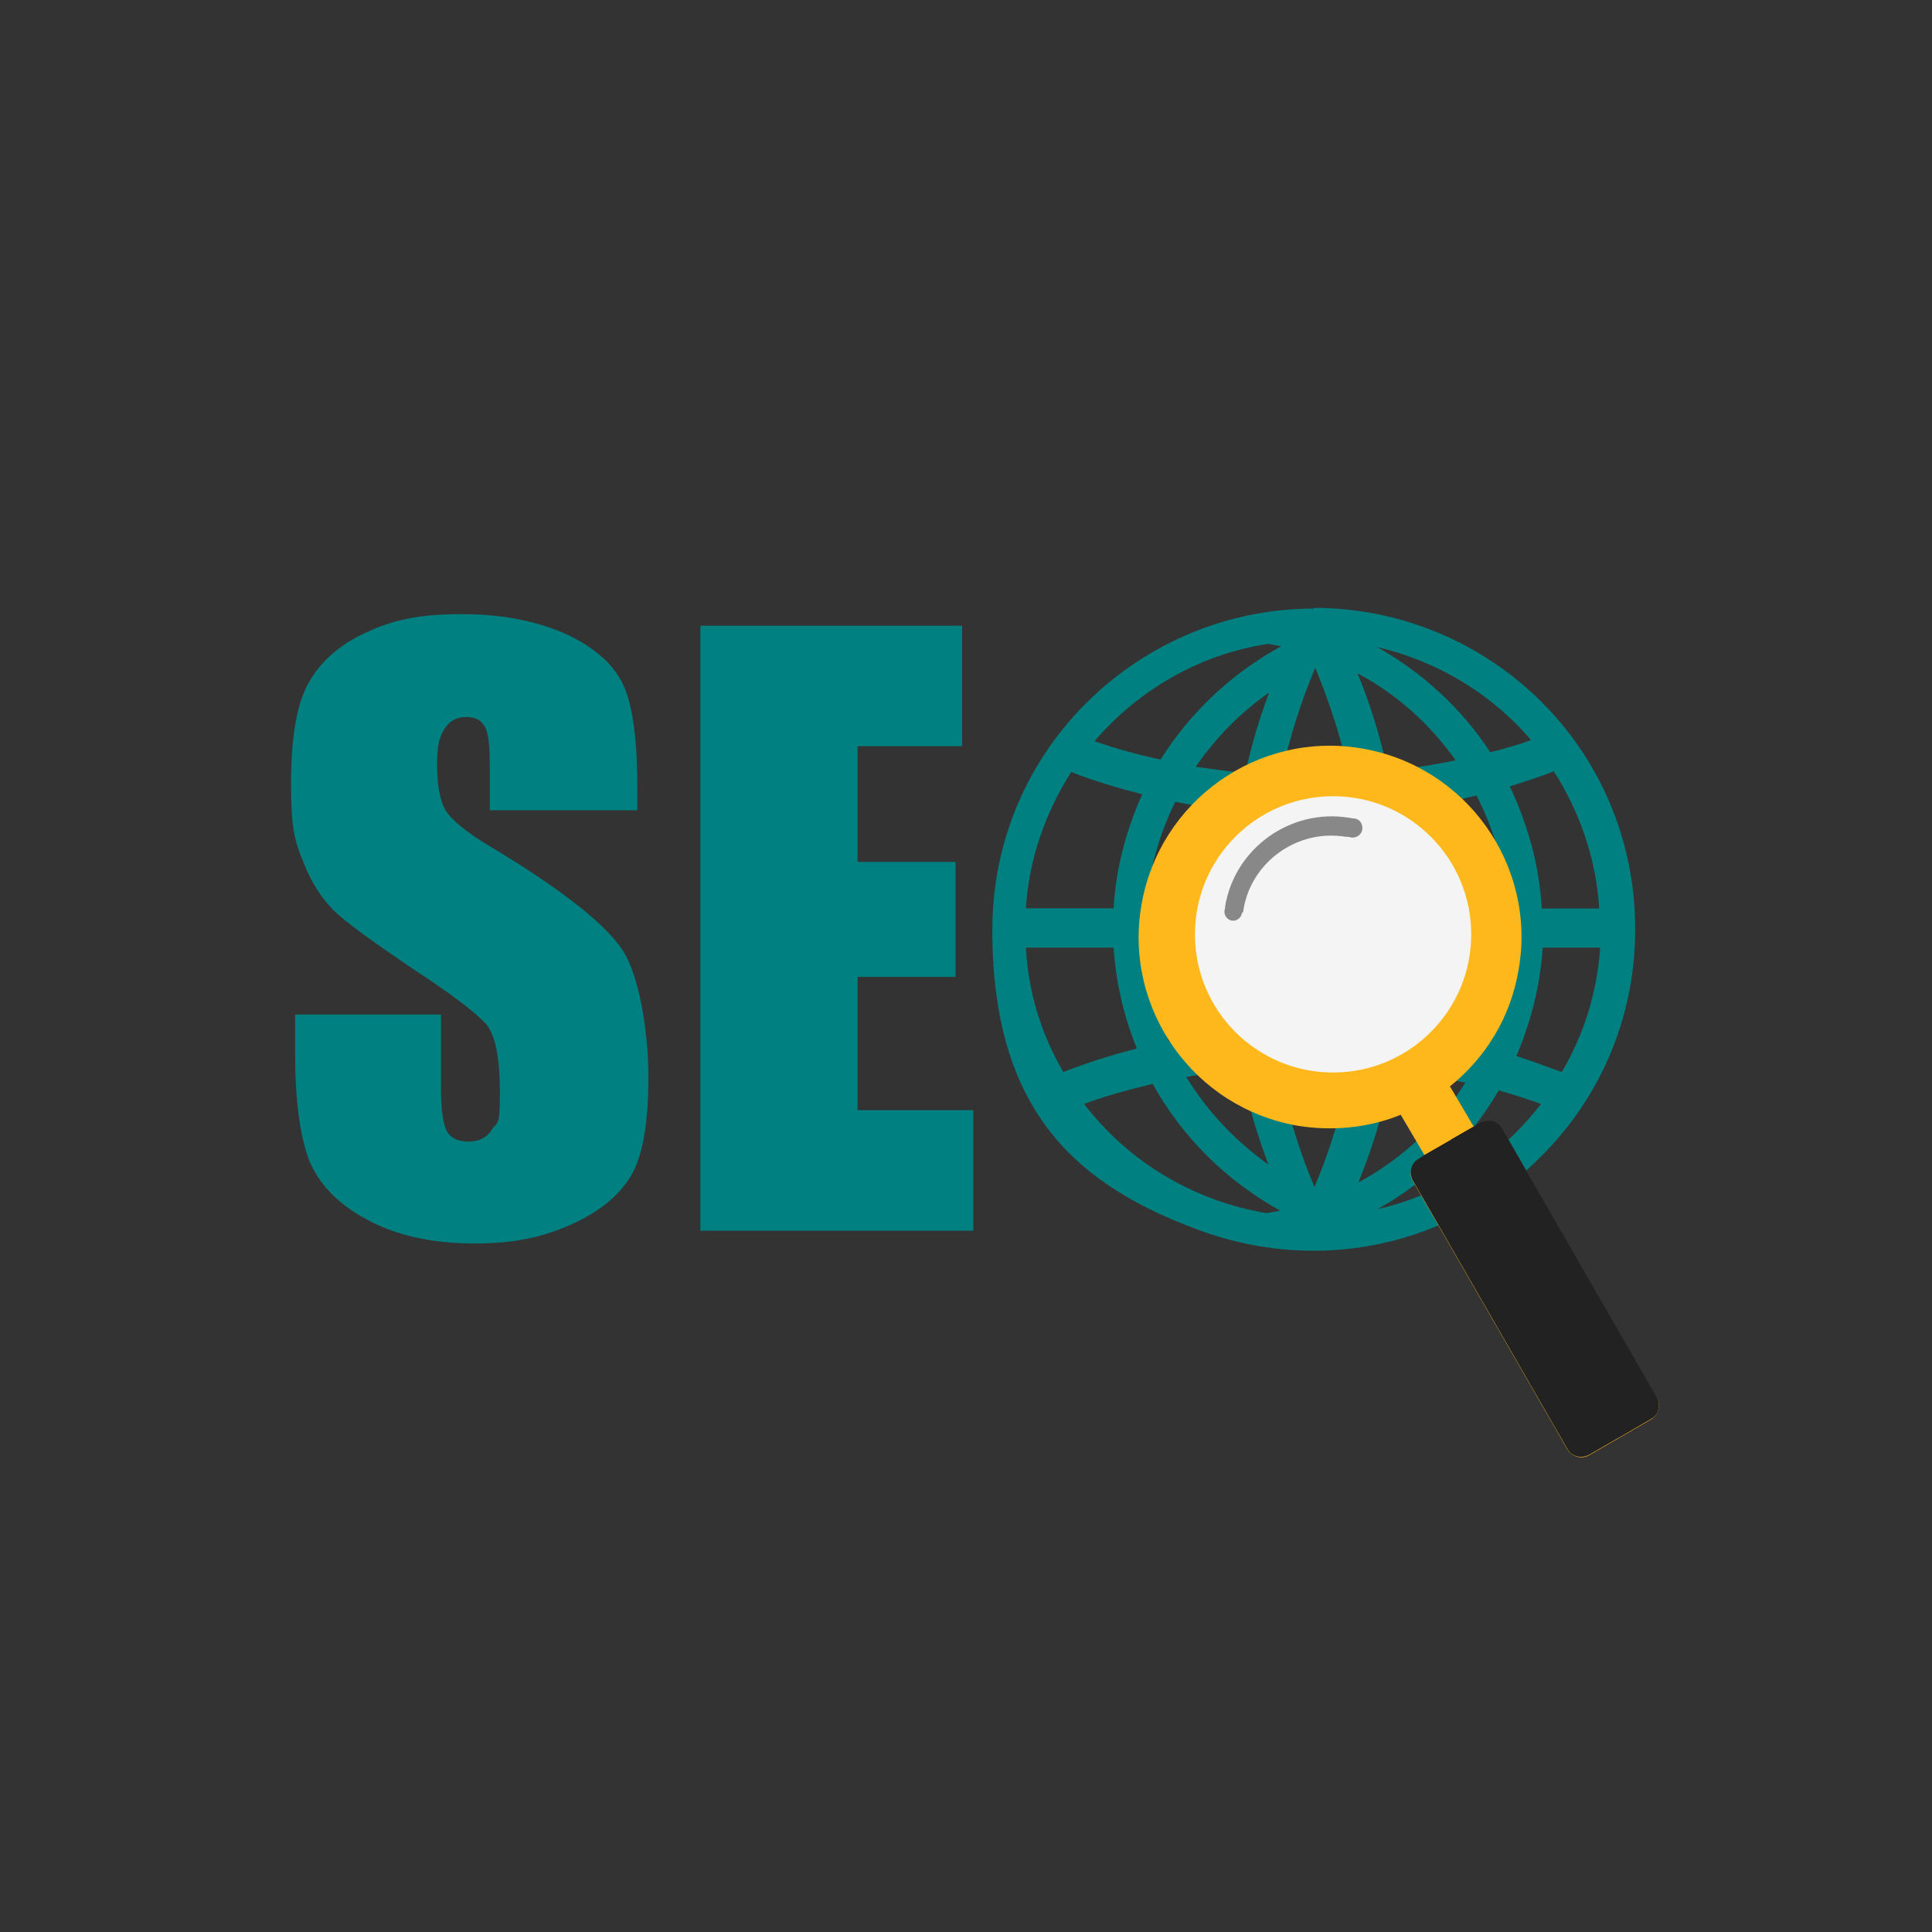
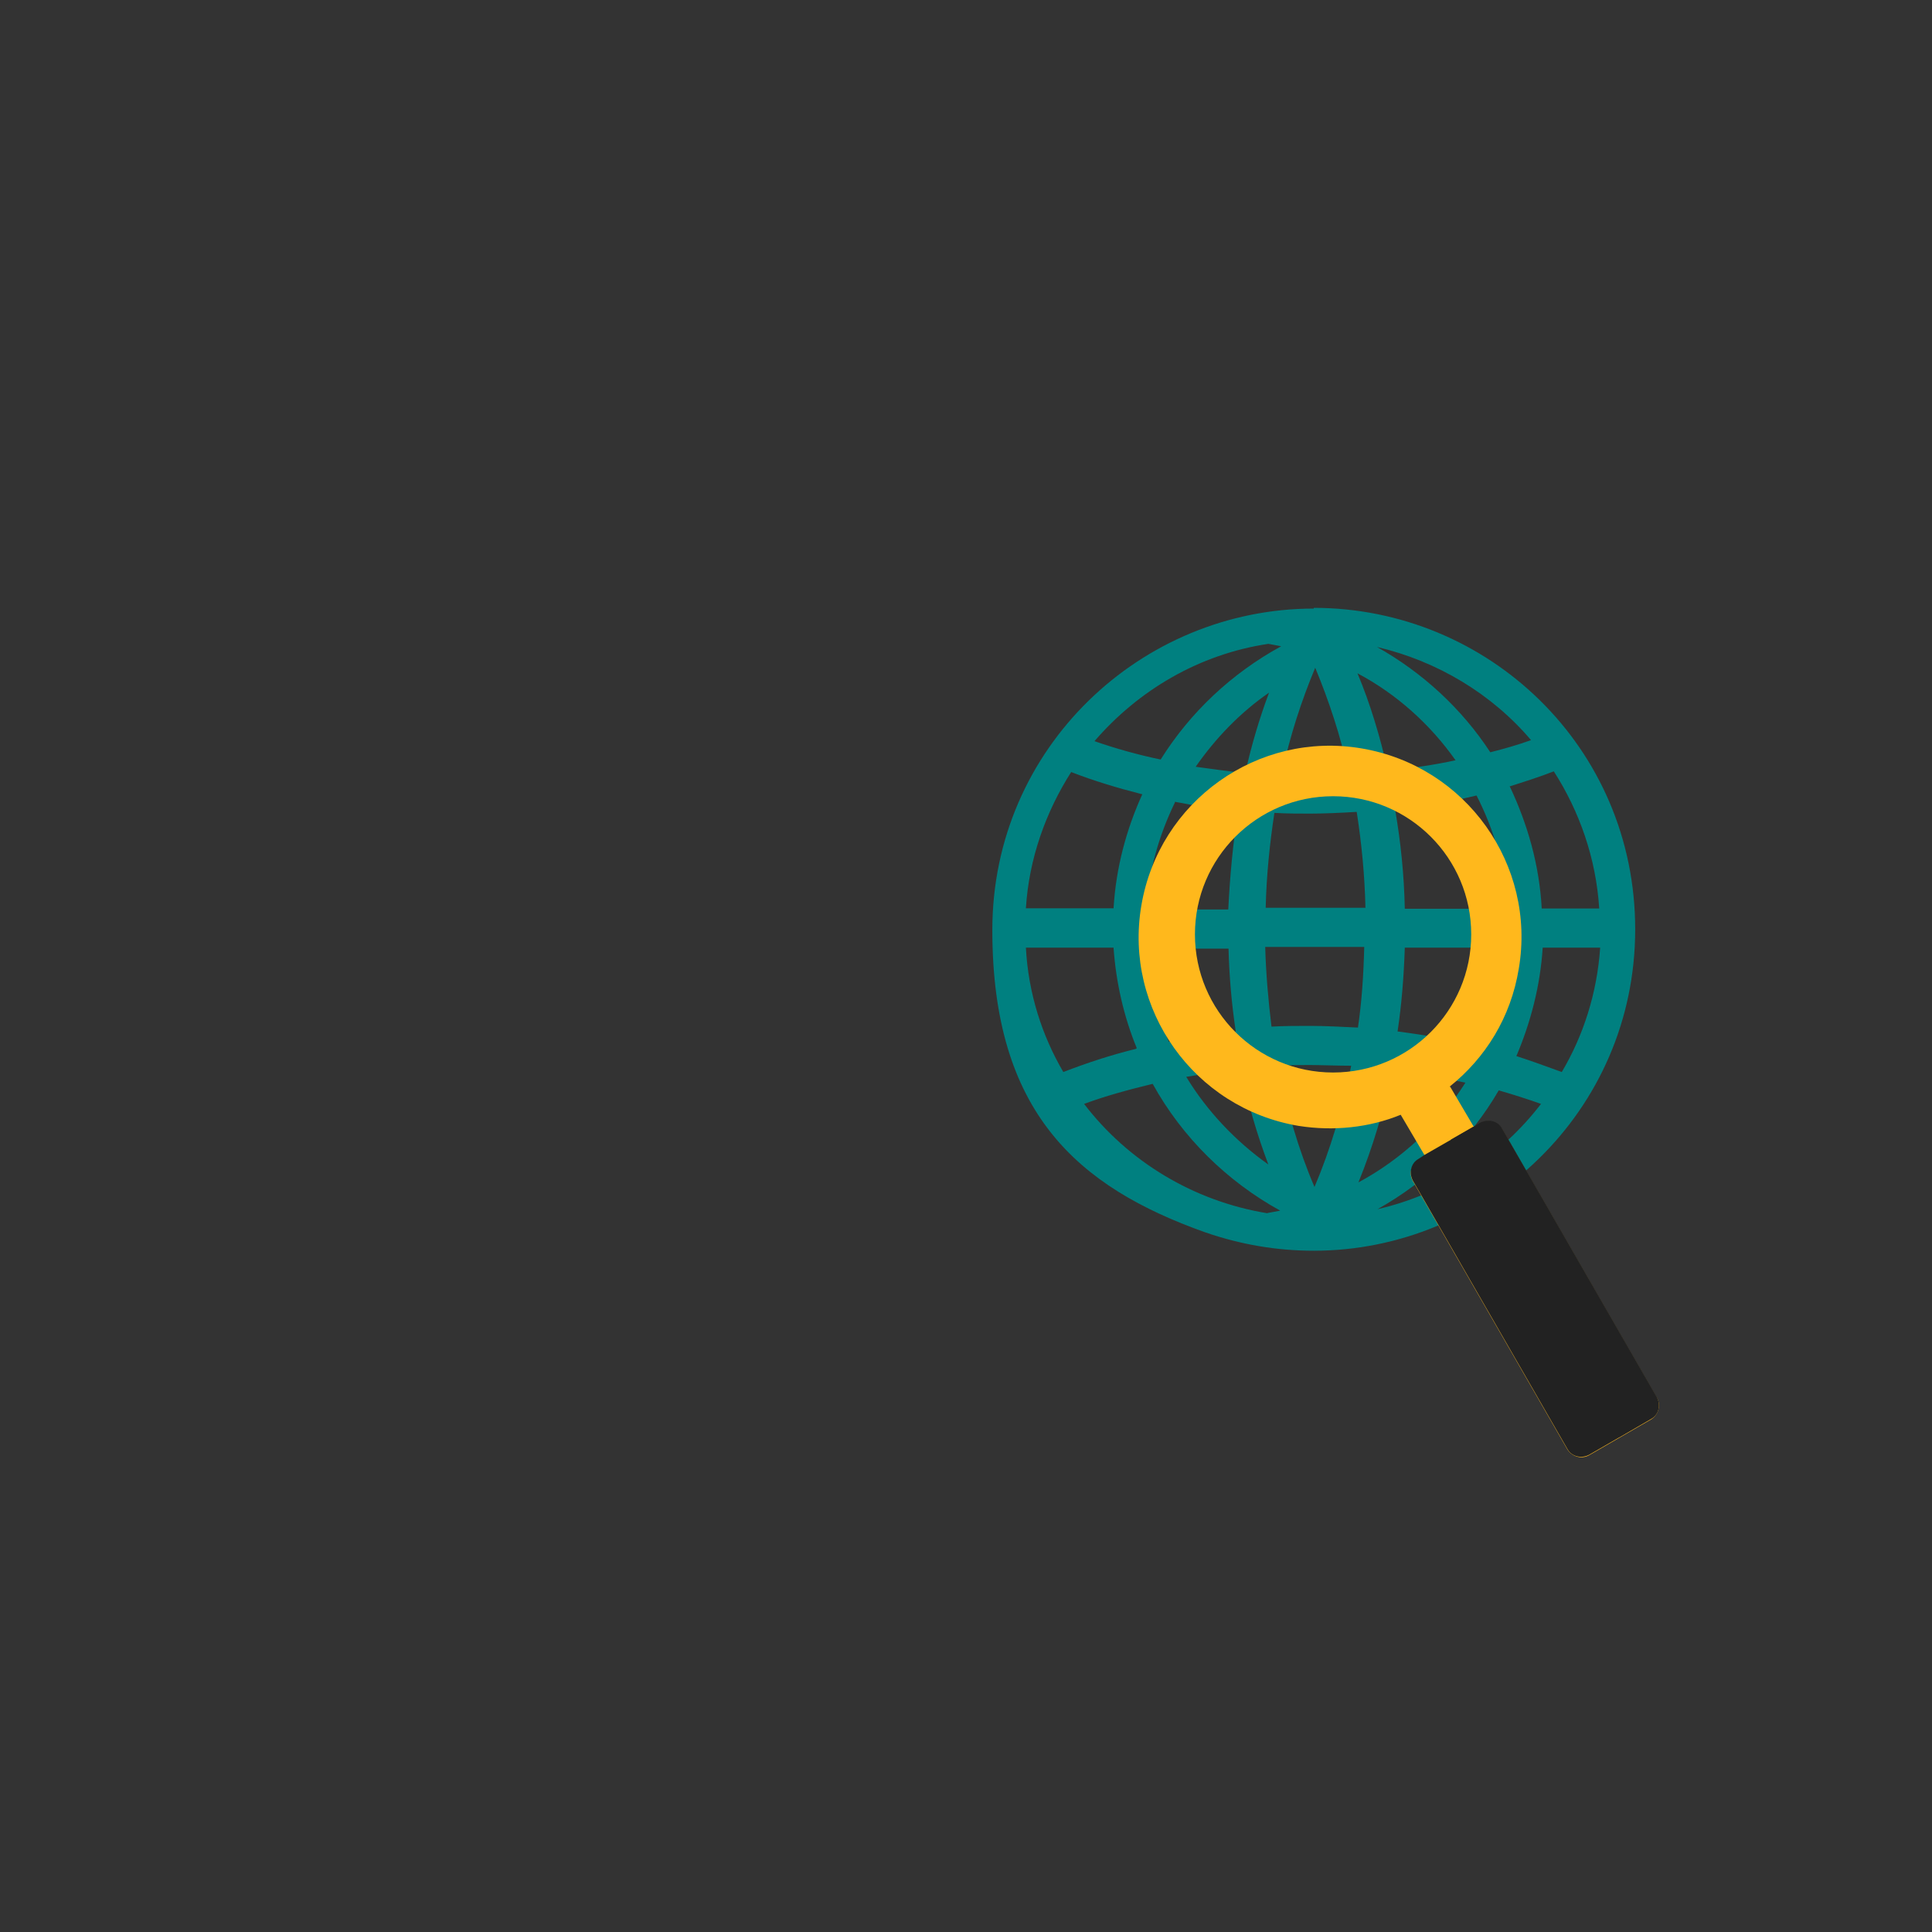
<svg xmlns="http://www.w3.org/2000/svg" id="Layer_1" viewBox="0 0 800 800">
  <rect x="0" y="0" width="800" height="800" fill="#333333" stroke="none" />
  <defs>
    <style>      .st0 {        fill: #222;      }      .st1 {        fill: #888;      }      .st2 {        fill: #ffb81c;      }      .st3 {        fill: #f4f4f4;      }      .st4 {        fill: teal;      }    </style>
  </defs>
  <g>
    <path class="st4" d="M544,251.7h0v.3c-71.3,0-133.1,57.5-133.1,133.1s35.3,106.4,88.2,125.2c14.5,5,29.4,7.6,44.9,7.6,71.3,0,133.1-57.5,133.1-133.1s-61.1-133.1-133.1-133.1h0ZM643.4,319.4c10.6,16.5,17.5,36,18.8,56.8h-23.8c-1-18.2-5.9-35-13.2-50.5h-.3c6.3-2,12.6-4,18.5-6.3ZM633.9,306.5c-5.6,2-11.2,3.6-16.8,5-11.9-18.2-28.1-33-46.9-43.6,25.1,5.9,47.6,19.5,63.8,38.6h0ZM581.7,392.4h42.9c-1,14.5-4.6,28.4-10.2,41.3-11.6-3-23.5-5-35.7-6.6,1.7-11.2,2.6-22.8,3-34.7h0ZM577.7,335.3c11.6-1.3,22.8-3.3,33.7-5.9,7.3,14.2,11.9,30.1,13.2,46.9h-42.9c-.3-14.2-1.7-27.7-4-41ZM602.8,314.8c-9.2,2-18.5,3.3-28.1,4.3-3.3-14.2-7.3-27.7-12.6-40.3,16.2,8.6,30.1,21.1,40.6,36h0ZM561.8,336.3c2,12.9,3.3,26.1,3.6,39.6h-41.3c.3-13.5,1.7-26.8,3.6-39.3,5,.3,9.9.3,14.9.3s12.6-.3,18.8-.7h.4ZM486.5,332h0c8.6,1.7,17.2,3,26.1,4-2,12.9-3.3,26.4-4,40.6h-34c1-15.9,5.3-30.7,11.9-44.3v-.3h0ZM508.7,392.7h0c.3,11.6,1.3,23.1,3,34.4-9.6,1-18.8,2.3-27.7,4.3-5-11.9-8.3-25.1-9.2-38.6h34,0ZM514,442.9c2.6,13.9,6.6,27.1,11.2,39.3-13.5-9.6-25.4-22.1-34-36.3,7.6-1.3,15.2-2.3,22.8-3ZM515.6,320.1c-6.9-.7-13.9-1.7-20.5-2.6,8.3-11.9,18.5-22.5,30.4-30.7-4,10.6-7.3,21.8-9.9,33.4h0ZM530.8,320.4h0c3.3-15.7,8.2-30.5,13.8-43.9,5.6,13.5,10.6,28.4,13.9,43.9-5.3.3-10.6.3-15.9.3s-7.9-.3-11.8-.3v.3-.3h0ZM525.2,266.6c1.7.3,3.6.7,5.3,1-20.5,11.2-37.7,27.4-49.9,46.9-9.6-2-18.8-4.6-27.4-7.6,18.2-21.1,43.3-36,72-40.3ZM443.6,319.7c9.2,3.6,19.2,6.6,29.4,9.2-6.6,14.5-10.9,30.4-11.9,47.2h-36.3c1.3-20.8,8.3-40,18.8-56.5h0ZM424.8,392.4h36.3c1,14.5,4.3,28.7,9.6,41.6l-.3.3c-10.6,2.6-20.5,5.9-30.1,9.6-8.9-15.2-14.5-32.7-15.5-51.5ZM524.9,502.4c-30.7-5-57.8-21.5-76-45.3,8.9-3.3,18.5-5.9,28.4-8.3,12.2,22.1,30.7,40.3,52.8,52.5-1.7.3-3.6.7-5.3,1h0ZM544.3,491.5c-6.6-15.4-11.5-32.2-15.1-50.2h0v-.3.3c4.3-.3,8.9-.3,13.1-.3s11.6.3,17.2.3c-3.6,17.8-8.6,34.7-15.2,50.2ZM542.4,424.8c-5.3,0-10.6,0-15.9.3-1.3-10.6-2.3-21.8-2.6-33h41c-.3,11.6-1,22.5-2.6,33.4-6.6-.3-13.2-.7-19.8-.7h-.1ZM576.4,443.3c10.6,1,20.8,3,30.4,5-10.9,17.2-26.4,31.7-44.3,41.3,5.9-14.5,10.6-30.1,13.9-46.2h0ZM570.4,500.7c20.8-11.6,38.3-28.7,50.2-49.2,5.9,1.7,11.9,3.6,17.5,5.6-16.5,21.5-40.3,37.3-67.7,43.6ZM627.9,437.3c5.9-13.9,9.9-29.1,10.9-44.9h23.8c-1.3,18.8-6.9,36.3-15.9,51.5-6.3-2.3-12.6-4.6-18.8-6.6Z" />
-     <path class="st3" d="M550.6,328c33.1,0,60.1,27,60.1,60.1s-27,60.1-60.1,60.1-60.1-27-60.1-60.1,27-60.1,60.1-60.1Z" />
  </g>
  <g>
    <path class="st2" d="M686,578.7l-64.1-111.3c-2-3-5.9-4-8.9-2.3l-2.6,1.7-9.9-16.8h-.3c14.9-11.9,25.4-28.7,28.7-48.9,7.3-42.9-21.8-83.9-65.1-91.2-42.9-7.3-83.9,21.8-91.2,65.1-7.3,42.9,21.8,83.9,65.1,91.2,14.5,2.3,29.4.7,42.3-4.6l9.9,16.8-2.6,1.7c-3,2-4,5.9-2.3,8.9l64.1,111.3c2,3,5.9,4,8.9,2.3l25.8-14.9c3-2,4-5.9,2.3-8.9h-.1ZM552,444.1c-31.6,0-57.2-25.6-57.2-57.2s25.6-57.2,57.2-57.2,57.2,25.6,57.2,57.2-25.6,57.2-57.2,57.2Z" />
-     <path class="st1" d="M514.3,377.9h0c-.3,2.3-2.3,3.6-4.3,3.3-1.7-.3-3-2-3-3.6h0c0-.7.3-1.3.3-2.3,4-24.1,27.1-40.6,51.2-36.7.7,0,1.3.3,2,.3h.3c2.3.3,3.6,2.3,3.3,4.6-.3,2-2.3,3.6-4.6,3.3h0c-.7-.3-1.7-.3-2.3-.3-19.8-3.3-39,10.2-42.3,30.1,0,.3,0,.7-.3,1.3h-.3Z" />
  </g>
  <path class="st0" d="M613.4,464.7l-23.5,13.5-2.6,1.7c-3,1.7-4,5.6-2.3,8.9l64.1,111.3c1.7,3,5.6,4,8.9,2.3l25.8-14.9c3-1.7,4-5.6,2.3-8.9l-64.1-111.3c-1.7-3-5.3-4-8.3-2.6h-.3Z" />
  <path class="st0" d="M610.1,466.7l2.6-1.7c3-1.7,6.9-.7,8.9,2.3l64.1,111.3c1.7,3,.7,6.9-2.3,8.9l-12.9,7.6-69.7-123.2,9.2-5.3h.1Z" />
-   <path class="st4" d="M263.9,335.6v-9.9c0-19.8-2-34-5.9-42.3-4-8.3-11.6-15.2-23.5-20.8-11.9-5.3-26.1-8.3-43.3-8.3s-28.4,2.3-39.6,7.6c-10.9,5-18.8,11.9-23.8,20.8s-7.3,22.8-7.3,42,1.7,24.1,5.3,32.7c3.3,8.6,7.9,15.2,12.9,20.1,5.3,5,15.9,12.6,32,23.5,16.2,10.6,26.1,18.2,30.4,22.8,4,4.6,5.9,14.2,5.9,28.7s-1,11.6-3.3,15.2c-2,3.3-5.3,5-9.6,5s-7.3-1.3-8.9-4-2.6-8.6-2.6-18.2v-30.4h-60.4v16.5c0,18.8,2,33.4,5.6,43.3,4,10.2,11.9,18.5,24.1,25.1s27.1,9.9,44.6,9.9,29.7-3,41.6-8.6c11.9-5.6,19.8-12.9,24.1-21.1,4.3-8.6,6.3-21.5,6.3-39.3s-3.6-42.3-11.2-53.2c-7.6-10.9-25.8-25.1-54.5-42.3-9.9-5.9-16.2-11.2-18.5-15.2-2.3-4.3-3.3-10.6-3.3-18.8s1-11.2,3-14.5,5-5,8.9-5,6.3,1.3,7.6,3.6c1.7,2.3,2.3,7.9,2.3,16.5v18.5h61.1ZM290,259.6v250h113v-49.9h-47.9v-55.2h40.6v-47.6h-40.6v-47.9h43.3v-49.9h-108.3v.5Z" />
</svg>